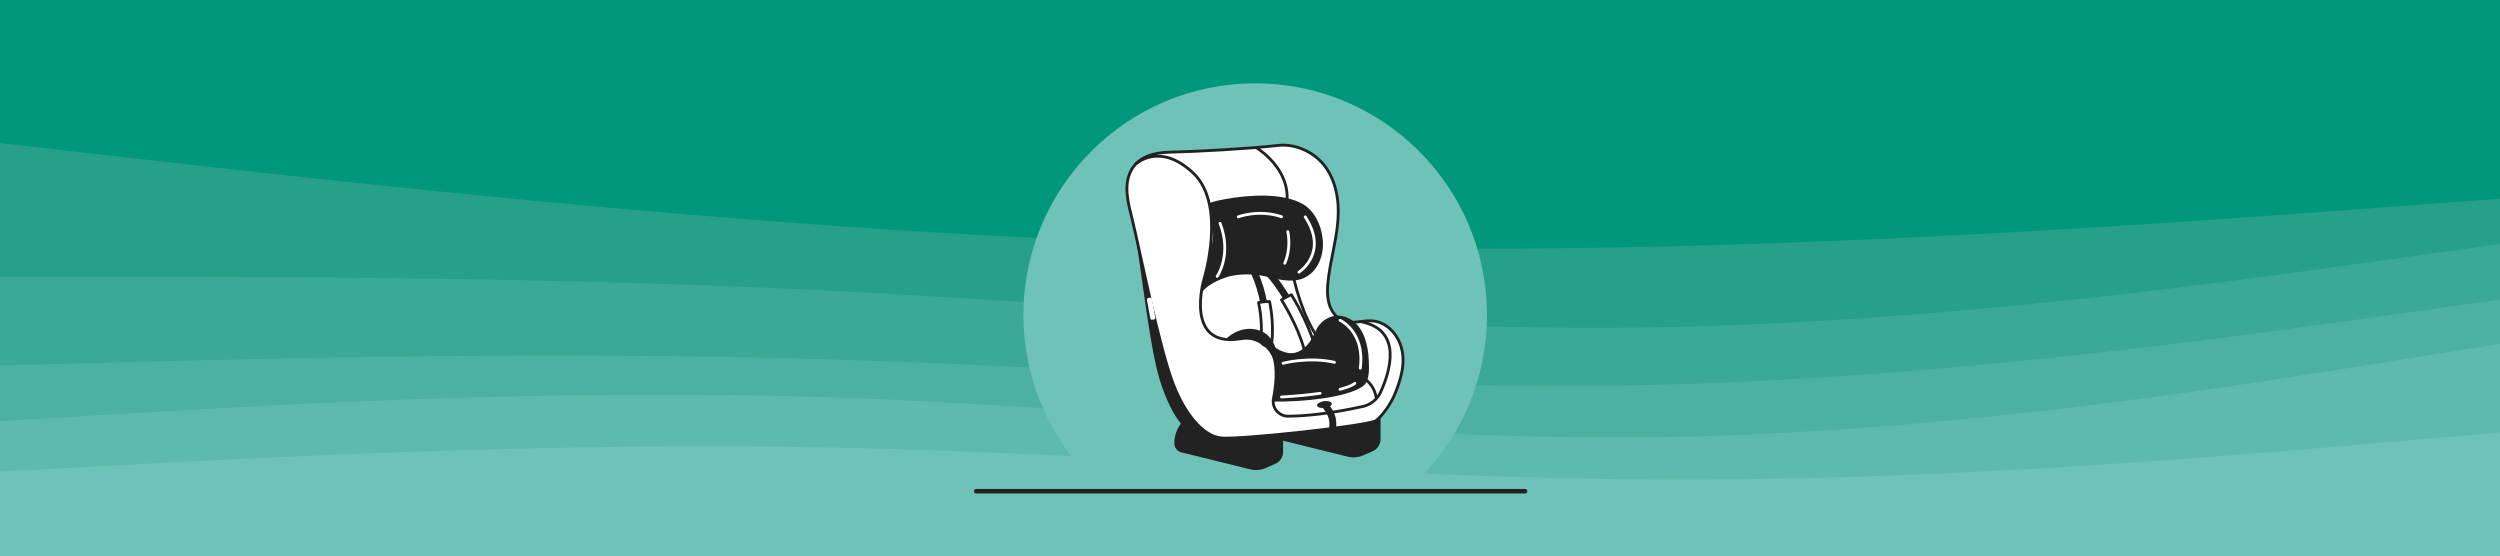
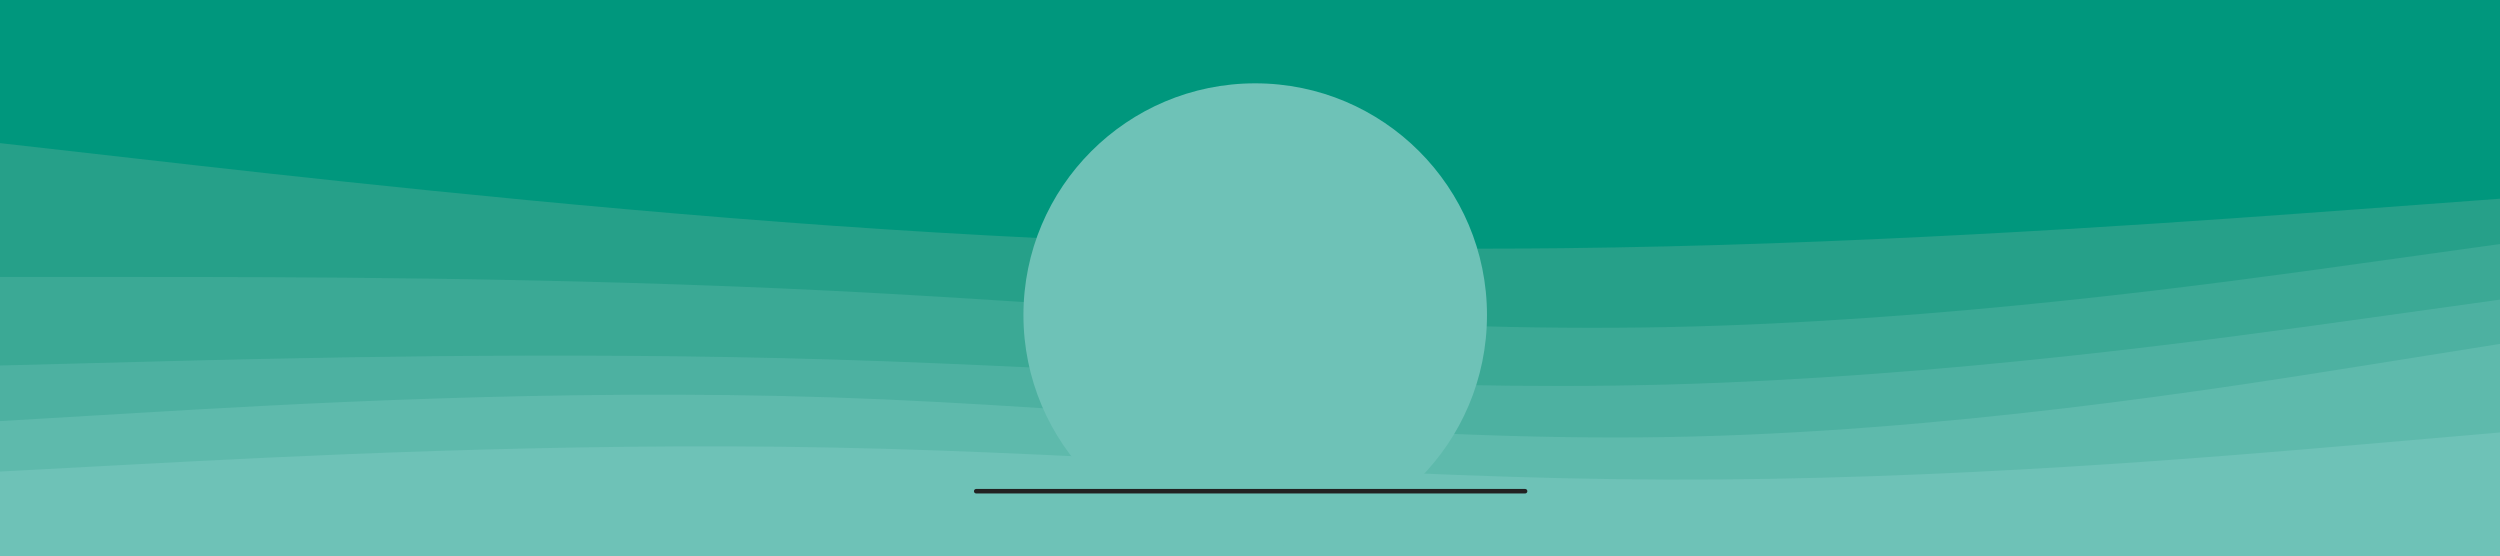
<svg xmlns="http://www.w3.org/2000/svg" width="1920" height="427" viewBox="0 0 1920 427" fill="none">
  <rect x="0" y="0" width="1920" height="427" fill="#333333" stroke="none" />
  <g clip-path="url(#clip0_169_599)">
    <rect width="1920" height="427" fill="#26A089" />
    <g clip-path="url(#clip1_169_599)">
      <path d="M0 111.494L106.6 123.593C213.4 135.77 426.6 159.967 640 174.991C853.4 190.015 1066.6 195.866 1280 190.806C1493.4 185.824 1706.6 170.009 1813.4 162.102L1920 154.194V0H1813.4C1706.6 0 1493.4 0 1280 0C1066.6 0 853.4 0 640 0C426.6 0 213.4 0 106.6 0H0V111.494Z" fill="#00977D" />
      <path d="M0 214.291H106.6C213.4 214.291 426.6 214.291 640 224.966C853.4 235.641 1066.6 256.991 1280 252.8C1493.4 248.53 1706.6 218.798 1813.4 203.853L1920 188.987V152.613L1813.4 160.52C1706.6 168.428 1493.4 184.243 1280 189.224C1066.6 194.285 853.4 188.434 640 173.41C426.6 158.385 213.4 134.189 106.6 122.011L0 109.913V214.291Z" fill="#26A089" />
      <path d="M0 282.294L106.6 279.527C213.4 276.759 426.6 271.224 640 277.708C853.4 284.113 1066.6 302.616 1280 296.923C1493.4 291.23 1706.6 261.498 1813.4 246.553L1920 231.687V187.405L1813.4 202.271C1706.6 217.216 1493.4 246.948 1280 251.218C1066.6 255.409 853.4 234.059 640 223.384C426.6 212.709 213.4 212.709 106.6 212.709H0V282.294Z" fill="#3BA995" />
      <path d="M0 324.994L106.6 318.668C213.4 312.343 426.6 299.691 640 306.807C853.4 313.924 1066.6 340.809 1280 337.251C1493.4 333.693 1706.6 299.691 1813.4 282.69L1920 265.689V230.105L1813.4 244.971C1706.6 259.916 1493.4 289.648 1280 295.342C1066.6 301.035 853.4 282.532 640 276.127C426.6 269.643 213.4 275.178 106.6 277.945L0 280.713V324.994Z" fill="#4DB1A1" />
      <path d="M0 363.741L106.6 358.047C213.4 352.433 426.6 341.047 640 345.317C853.4 349.507 1066.6 369.276 1280 369.909C1493.4 370.62 1706.6 352.117 1813.4 342.944L1920 333.693V264.107L1813.4 281.108C1706.6 298.109 1493.4 332.111 1280 335.669C1066.6 339.228 853.4 312.343 640 305.226C426.6 298.109 213.4 310.761 106.6 317.087L0 323.413V363.741Z" fill="#5EBAAC" />
      <path d="M0 427.791H106.6C213.4 427.791 426.6 427.791 640 427.791C853.4 427.791 1066.6 427.791 1280 427.791C1493.4 427.791 1706.6 427.791 1813.4 427.791H1920V332.111L1813.4 341.363C1706.6 350.536 1493.4 369.039 1280 368.327C1066.6 367.695 853.4 347.926 640 343.735C426.6 339.465 213.4 350.852 106.6 356.466L0 362.159V427.791Z" fill="#6EC2B7" />
    </g>
    <circle cx="964" cy="242" r="178" fill="#6EC2B7" />
    <g clip-path="url(#clip2_169_599)">
      <path d="M1054.41 315.051L984.022 302.169C980.233 301.477 976.737 304.392 976.737 308.25V330.686C976.737 333.984 978.984 336.87 982.186 337.665L1035.14 350.738C1039.03 351.695 1043.13 351.357 1046.8 349.752L1054.22 346.528C1057.89 344.938 1060.27 341.301 1060.27 337.297V322.103C1060.27 318.644 1057.8 315.67 1054.4 315.051H1054.41Z" fill="#222222" />
      <path d="M979.542 324.783L931.172 315.92C915.925 313.123 901.868 324.872 901.868 340.418C901.868 343.716 904.115 346.602 907.317 347.397L960.271 360.47C964.163 361.427 968.261 361.088 971.933 359.484L979.351 356.259C983.023 354.669 985.403 351.033 985.403 347.029V331.835C985.403 328.375 982.935 325.402 979.528 324.783H979.542Z" fill="#222222" />
      <path d="M872.358 180.652C872.138 180.652 871.976 180.844 872.005 181.05C877.088 211.01 883.037 267.676 890.925 292.483C900.737 323.326 913.031 335.236 925.664 337.754V180.652H872.358Z" fill="#222222" />
      <path d="M1075.8 265.497C1072.42 255.382 1063.93 246.726 1052.84 246.372C1046.11 246.166 1039.12 248.772 1032.51 246.711C1027.02 245.003 1023.02 239.968 1021.18 234.668C1018.85 227.881 1019.36 220.505 1020.24 213.512C1021.16 206.21 1022.67 199.011 1024.09 191.797C1026.61 179.018 1028.9 165.959 1027.19 152.915C1025.77 142.05 1021.77 131.112 1013.78 123.353C1005.14 114.961 992.997 110.353 981.334 111.708C959.536 114.24 917.526 116.492 898.196 116.875C886.621 117.096 873.959 120.188 868.377 131.539C862.663 143.125 866.659 156.831 869.597 168.756C875.193 191.473 890.087 266.748 901.075 295.029C910.534 319.351 924.459 334.897 937.606 336.34C951.839 337.901 1051.33 327.021 1056.73 323.031C1062.01 319.13 1068.17 309.766 1070.72 303.833C1075.77 292.041 1080.04 278.217 1075.8 265.497Z" fill="white" stroke="#222222" stroke-width="2.19" stroke-miterlimit="10" />
      <path d="M969.245 208.271C976.237 215.014 981.804 223.185 986.696 231.547C991.69 240.071 996.067 249.022 999.401 258.342C1000.87 262.42 1002.16 266.601 1002.9 270.885C1003.13 272.298 1004.88 273.093 1006.17 272.74C1007.67 272.328 1008.27 270.885 1008.02 269.457C1006.55 260.844 1003.09 252.497 999.475 244.606C995.068 234.992 989.854 225.673 983.67 217.105C980.453 212.644 976.972 208.33 973.006 204.517C970.538 202.132 966.778 205.901 969.245 208.286V208.271Z" fill="#222222" />
      <path d="M960.843 210.141C967.718 225.393 970.523 242.28 969.201 258.93C968.937 262.346 974.24 262.331 974.519 258.93C975.914 241.293 972.697 223.553 965.441 207.447C964.853 206.136 962.959 205.812 961.813 206.49C960.461 207.285 960.27 208.816 960.858 210.126L960.843 210.141Z" fill="#222222" />
      <path d="M1010.84 270.973C1009.35 262.228 1005.81 253.763 1002.13 245.739C999.078 239.07 995.626 232.562 991.749 226.335C989.134 227.469 986.578 228.749 984.199 230.31C985.006 231.62 985.814 232.945 986.608 234.3C989.237 238.79 991.661 243.383 993.879 248.094C994.393 249.169 994.892 250.259 995.377 251.348C995.626 251.922 995.891 252.496 996.141 253.071C996.258 253.35 996.39 253.645 996.508 253.925C996.552 254.028 996.596 254.116 996.64 254.219C996.64 254.248 996.669 254.307 996.713 254.381C997.58 256.471 998.403 258.577 999.166 260.711C1000.64 264.79 1001.93 268.971 1002.66 273.255C1003.04 275.522 1005.84 276.803 1007.89 276.229C1010.29 275.566 1011.26 273.27 1010.86 270.988L1010.84 270.973Z" fill="white" stroke="#222222" stroke-width="2.19" stroke-linecap="round" stroke-linejoin="round" />
      <path d="M966.557 232.357C968.584 241.809 969.201 251.555 968.437 261.198C968.261 263.494 970.523 265.453 972.683 265.453C975.136 265.453 976.751 263.494 976.928 261.198C977.721 251.275 977.03 241.337 975.033 231.665C972.212 231.444 969.333 231.842 966.543 232.357H966.557Z" fill="white" stroke="#222222" stroke-width="2.19" stroke-linecap="round" stroke-linejoin="round" />
      <path d="M883.127 228.595L881.913 228.819C881.195 228.952 880.72 229.643 880.853 230.363L883.451 244.494C883.583 245.213 884.272 245.689 884.99 245.557L886.204 245.333C886.922 245.2 887.396 244.509 887.264 243.789L884.666 229.658C884.534 228.939 883.845 228.463 883.127 228.595Z" fill="white" />
      <path d="M1015.69 182.596L1015.66 182.316C1014.38 172.334 1009.61 162.294 1000.9 156.876C984.933 147.704 958.758 149.692 941.014 152.901C937.62 153.578 931.951 154.506 928.69 156.184C930.599 159.835 930.423 164.473 930.496 168.462C930.584 173.542 932.171 178.297 931.48 183.347C930.761 188.632 929.439 193.799 928.146 198.967C926.853 204.149 925.767 209.361 924.606 214.573C924.033 217.149 923.725 219.666 923.622 222.287C923.607 222.832 923.578 223.376 923.549 223.906C925.252 221.742 930.114 216.899 941.528 213.027C948.108 210.789 957.318 210.362 964.222 211.039C973.74 211.819 983.435 216.192 993.276 215.441C1009.93 214.646 1017.87 197.657 1015.68 182.581L1015.69 182.596Z" fill="#222222" />
      <path d="M1051.3 278.025C1050.86 264.201 1046.77 246.372 1030.98 242.751C1024.5 241.264 1017.12 244.4 1012.96 249.876C1010.32 253.351 1009.11 257.664 1006.73 261.301C1002.75 267.381 996.963 272.122 989.501 271.106C986.681 270.723 981.511 268.927 979.322 266.571C979.322 266.571 976.737 256.899 967.189 253.763C956.025 250.097 946.375 255.456 941.439 260.417C942.394 260.358 943.334 260.535 944.304 260.491C945.89 260.403 947.462 260.197 949.048 260.182C952.059 260.138 955.071 260.138 958.067 260.565C962.547 261.198 966.983 262.847 970.538 265.688C974.137 268.559 976.678 272.593 978.411 276.818C979.351 279.115 980.012 281.514 980.335 283.973C980.659 286.564 980.526 289.111 980.174 291.687C979.557 296.163 978.367 303.922 977.721 308.383C999.137 308.839 1034.11 305.512 1046.61 296.708C1051.91 292.968 1051.47 283.973 1051.28 278.025H1051.3Z" fill="#222222" />
      <path d="M907.978 325.328C909.726 323.547 911.783 322.251 914.148 321.486C914.985 321.221 914.618 319.896 913.78 320.175C911.195 321.014 908.904 322.428 907.009 324.371C906.392 325.004 907.361 325.961 907.978 325.343V325.328Z" fill="#222222" />
      <path d="M1022.82 309.928C1023.01 311.327 1020.61 312.799 1017.48 313.226C1014.35 313.653 1011.67 312.843 1011.48 311.445C1011.28 310.046 1013.68 308.574 1016.81 308.147C1019.94 307.735 1022.62 308.53 1022.82 309.928Z" fill="#222222" />
      <path d="M1020.71 329.436L1026.12 328.67C1026.41 325.623 1026.37 322.619 1025.5 319.719C1024.37 315.891 1022.07 312.608 1019.7 309.472C1018.83 308.324 1017.41 307.735 1016.07 308.515C1014.94 309.178 1014.25 311.003 1015.12 312.152C1017.12 314.802 1019.25 317.584 1020.27 320.794C1021.16 323.532 1021.1 326.55 1020.71 329.436Z" fill="#222222" />
      <path d="M872.005 126.194C872.005 126.194 890.381 108.38 916.38 132.893C942.379 157.405 924.606 214.572 924.606 214.572C924.606 214.572 909.124 267.322 952.632 260.182C983.772 255.073 981.701 287.329 978.014 306.056C976.619 313.123 982.039 319.674 989.222 319.63C1000.88 319.557 1019.83 318.128 1046.8 312.136C1052.81 310.797 1057.8 306.689 1060.36 301.065C1067.54 285.239 1077.49 253.454 1045.35 247.093" stroke="#222222" stroke-width="2.19" stroke-miterlimit="10" />
      <path d="M965.03 113.562C965.03 113.562 991.514 129.286 988.253 156.08C984.992 182.875 995.215 246.49 1020.49 269.162C1045.77 291.834 1053.98 289.965 1057.13 306.027" stroke="#222222" stroke-width="2.19" stroke-miterlimit="10" />
      <path d="M997.565 209.022C997.565 209.022 1020.61 194.417 1002.41 166.548" stroke="white" stroke-width="2.19" stroke-linecap="round" stroke-linejoin="round" />
      <path d="M934.785 212.261C934.785 212.261 946.331 195.654 937.003 171.51" stroke="white" stroke-width="2.19" stroke-linecap="round" stroke-linejoin="round" />
      <path d="M951.002 166.548C951.002 166.548 966.543 160.512 984.198 166.46" stroke="white" stroke-width="2.19" stroke-linecap="round" stroke-linejoin="round" />
      <path d="M989.031 177.973C989.031 177.973 991.984 190.089 986.666 202.206" stroke="white" stroke-width="2.19" stroke-linecap="round" stroke-linejoin="round" />
      <path d="M1029.2 246.004C1029.2 246.004 1048.37 254.631 1044.7 282.751" stroke="white" stroke-width="2.19" stroke-linecap="round" stroke-linejoin="round" />
      <path d="M1013.83 302.052C1006.22 303.185 996.523 304.201 984.199 304.893" stroke="white" stroke-width="2.19" stroke-linecap="round" stroke-linejoin="round" />
      <path d="M1040.53 294.411C1040.53 294.411 1038.36 296.575 1029.15 299.019" stroke="white" stroke-width="2.19" stroke-linecap="round" stroke-linejoin="round" />
      <path d="M985.417 278.997C985.417 278.997 1004.97 273.771 1024.83 278.246" stroke="white" stroke-width="2.19" stroke-linecap="round" stroke-linejoin="round" />
    </g>
    <path fill-rule="evenodd" clip-rule="evenodd" d="M748 377.244C748 376.292 748.731 375.52 749.632 375.52L1171.37 375.519C1172.27 375.519 1173 376.292 1173 377.244C1173 378.197 1172.27 378.969 1171.37 378.969L749.632 378.969C748.731 378.969 748 378.197 748 377.244Z" fill="#222222" />
  </g>
  <defs>
    <clipPath id="clip0_169_599">
      <rect width="1920" height="427" fill="white" />
    </clipPath>
    <clipPath id="clip1_169_599">
      <rect width="1920" height="427" fill="white" />
    </clipPath>
    <clipPath id="clip2_169_599">
-       <rect width="215" height="251" fill="white" transform="translate(864 110)" />
-     </clipPath>
+       </clipPath>
  </defs>
</svg>